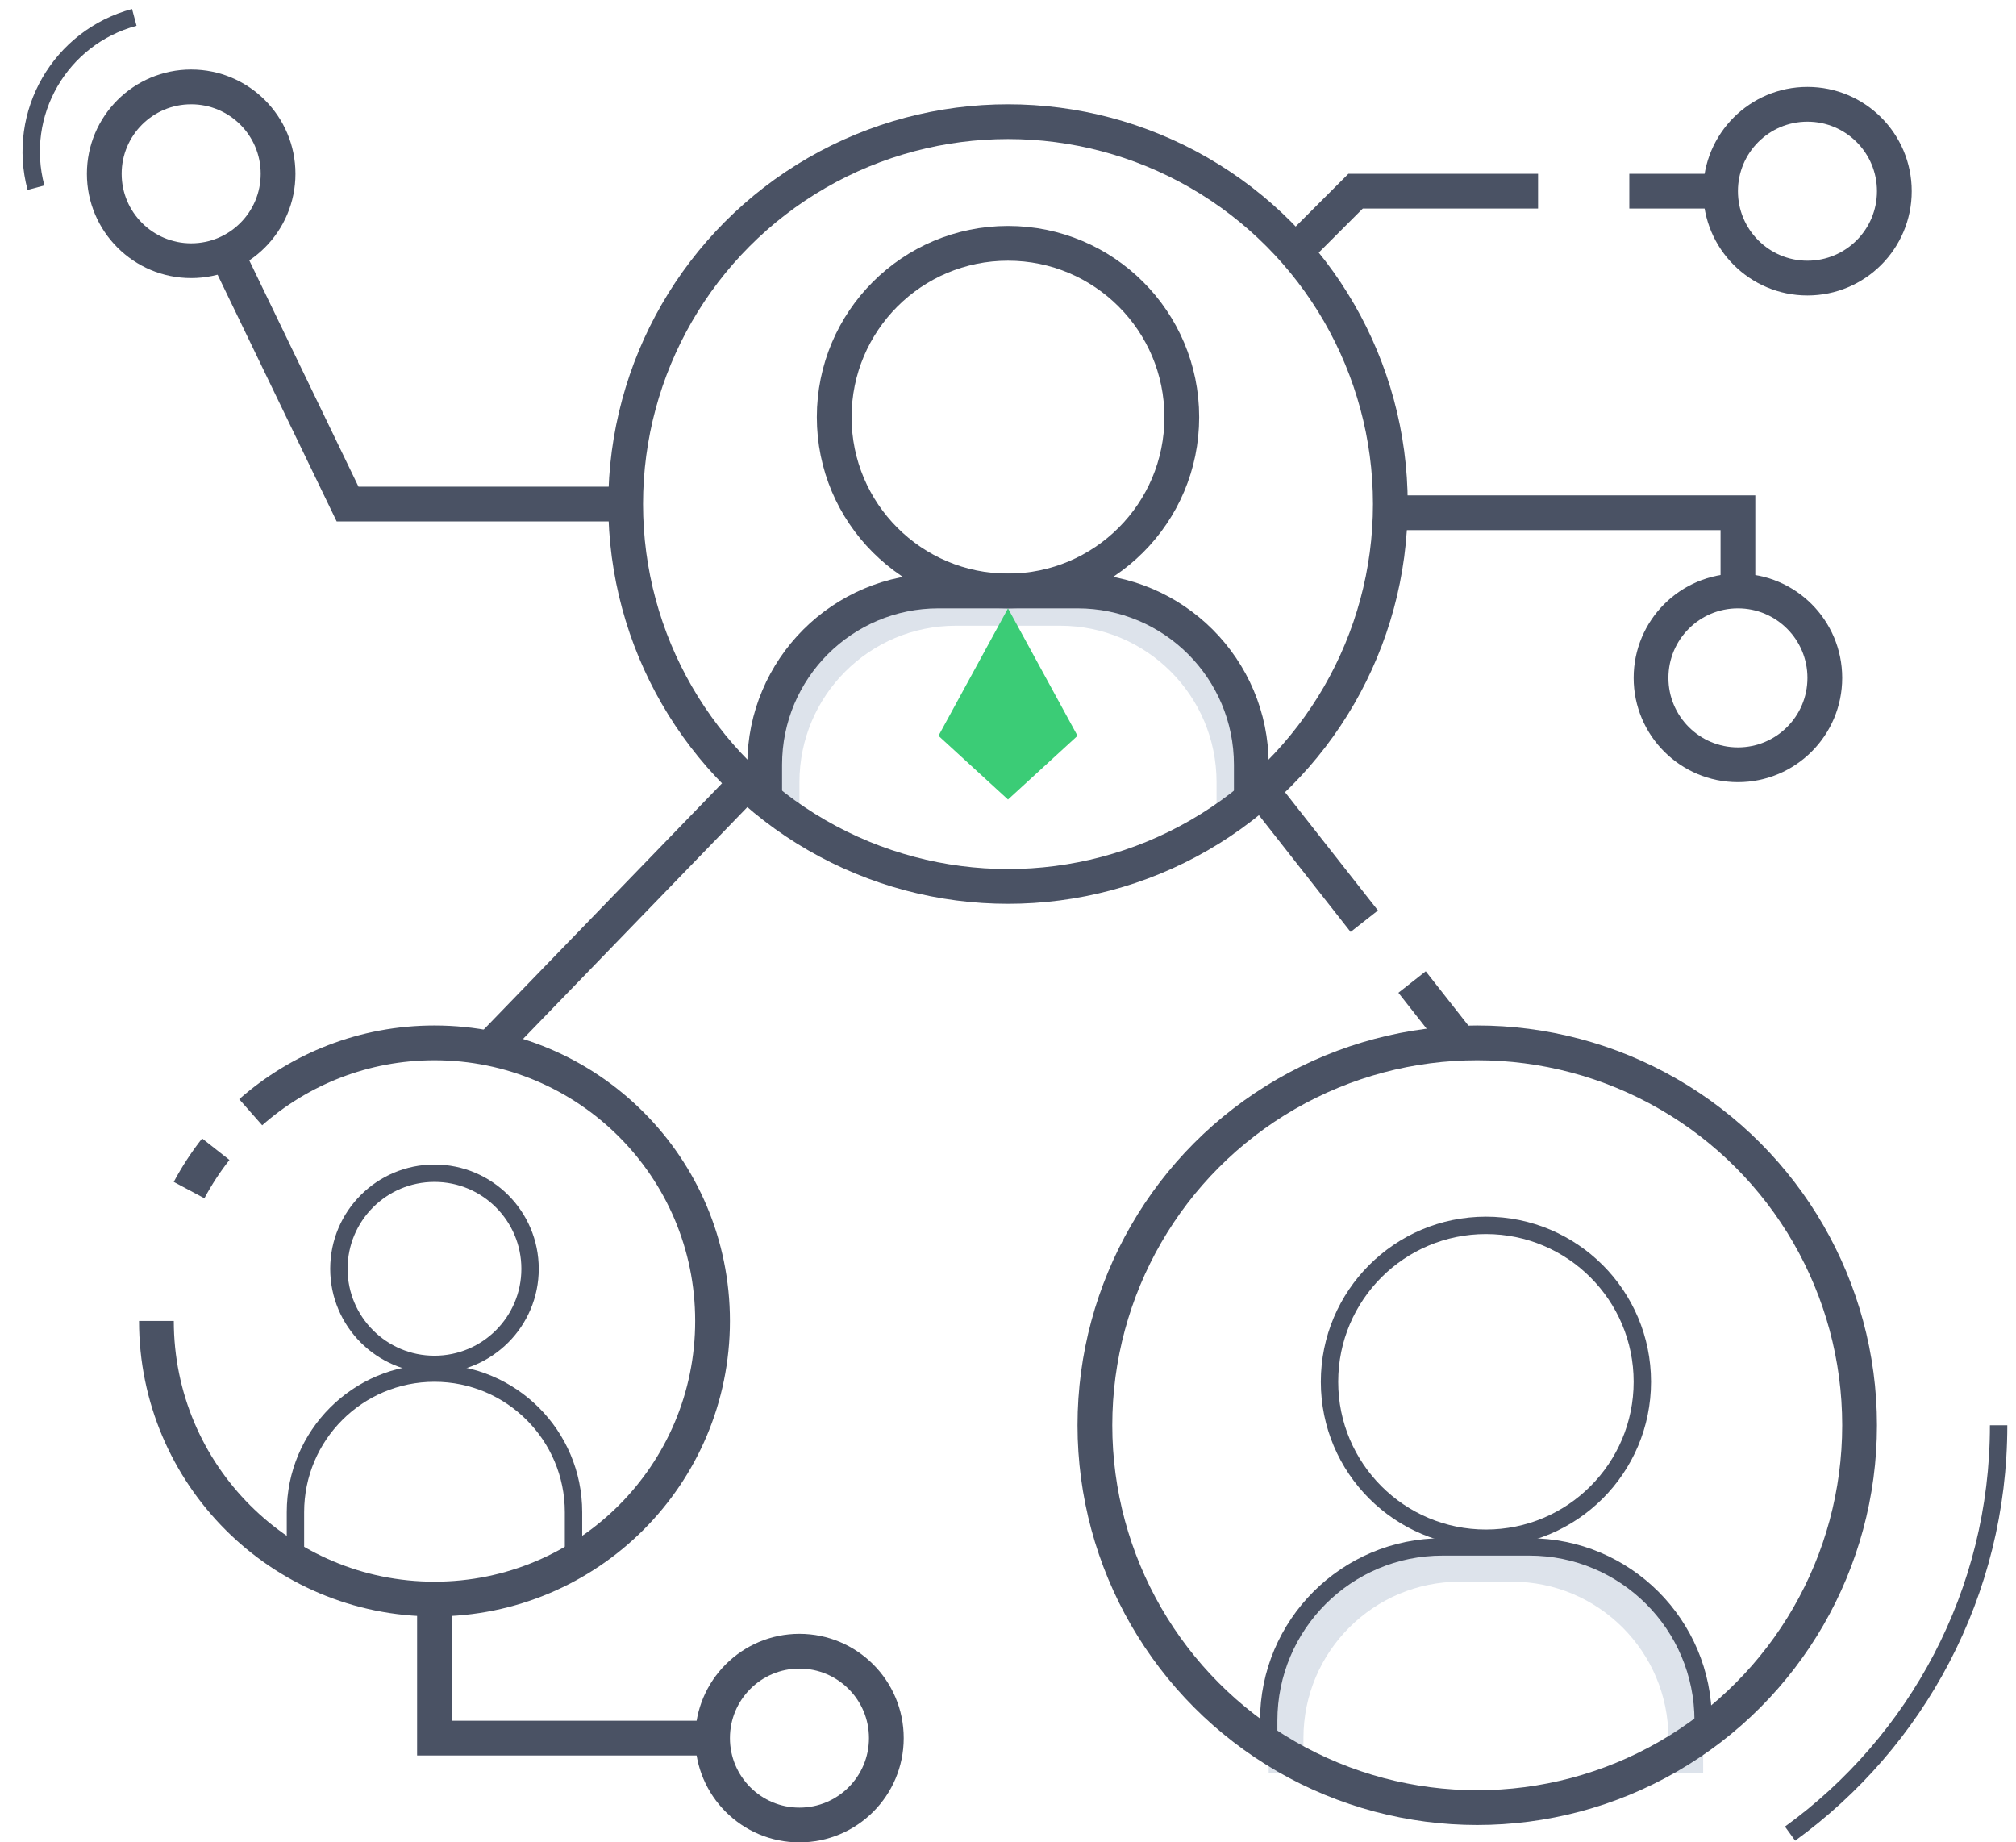
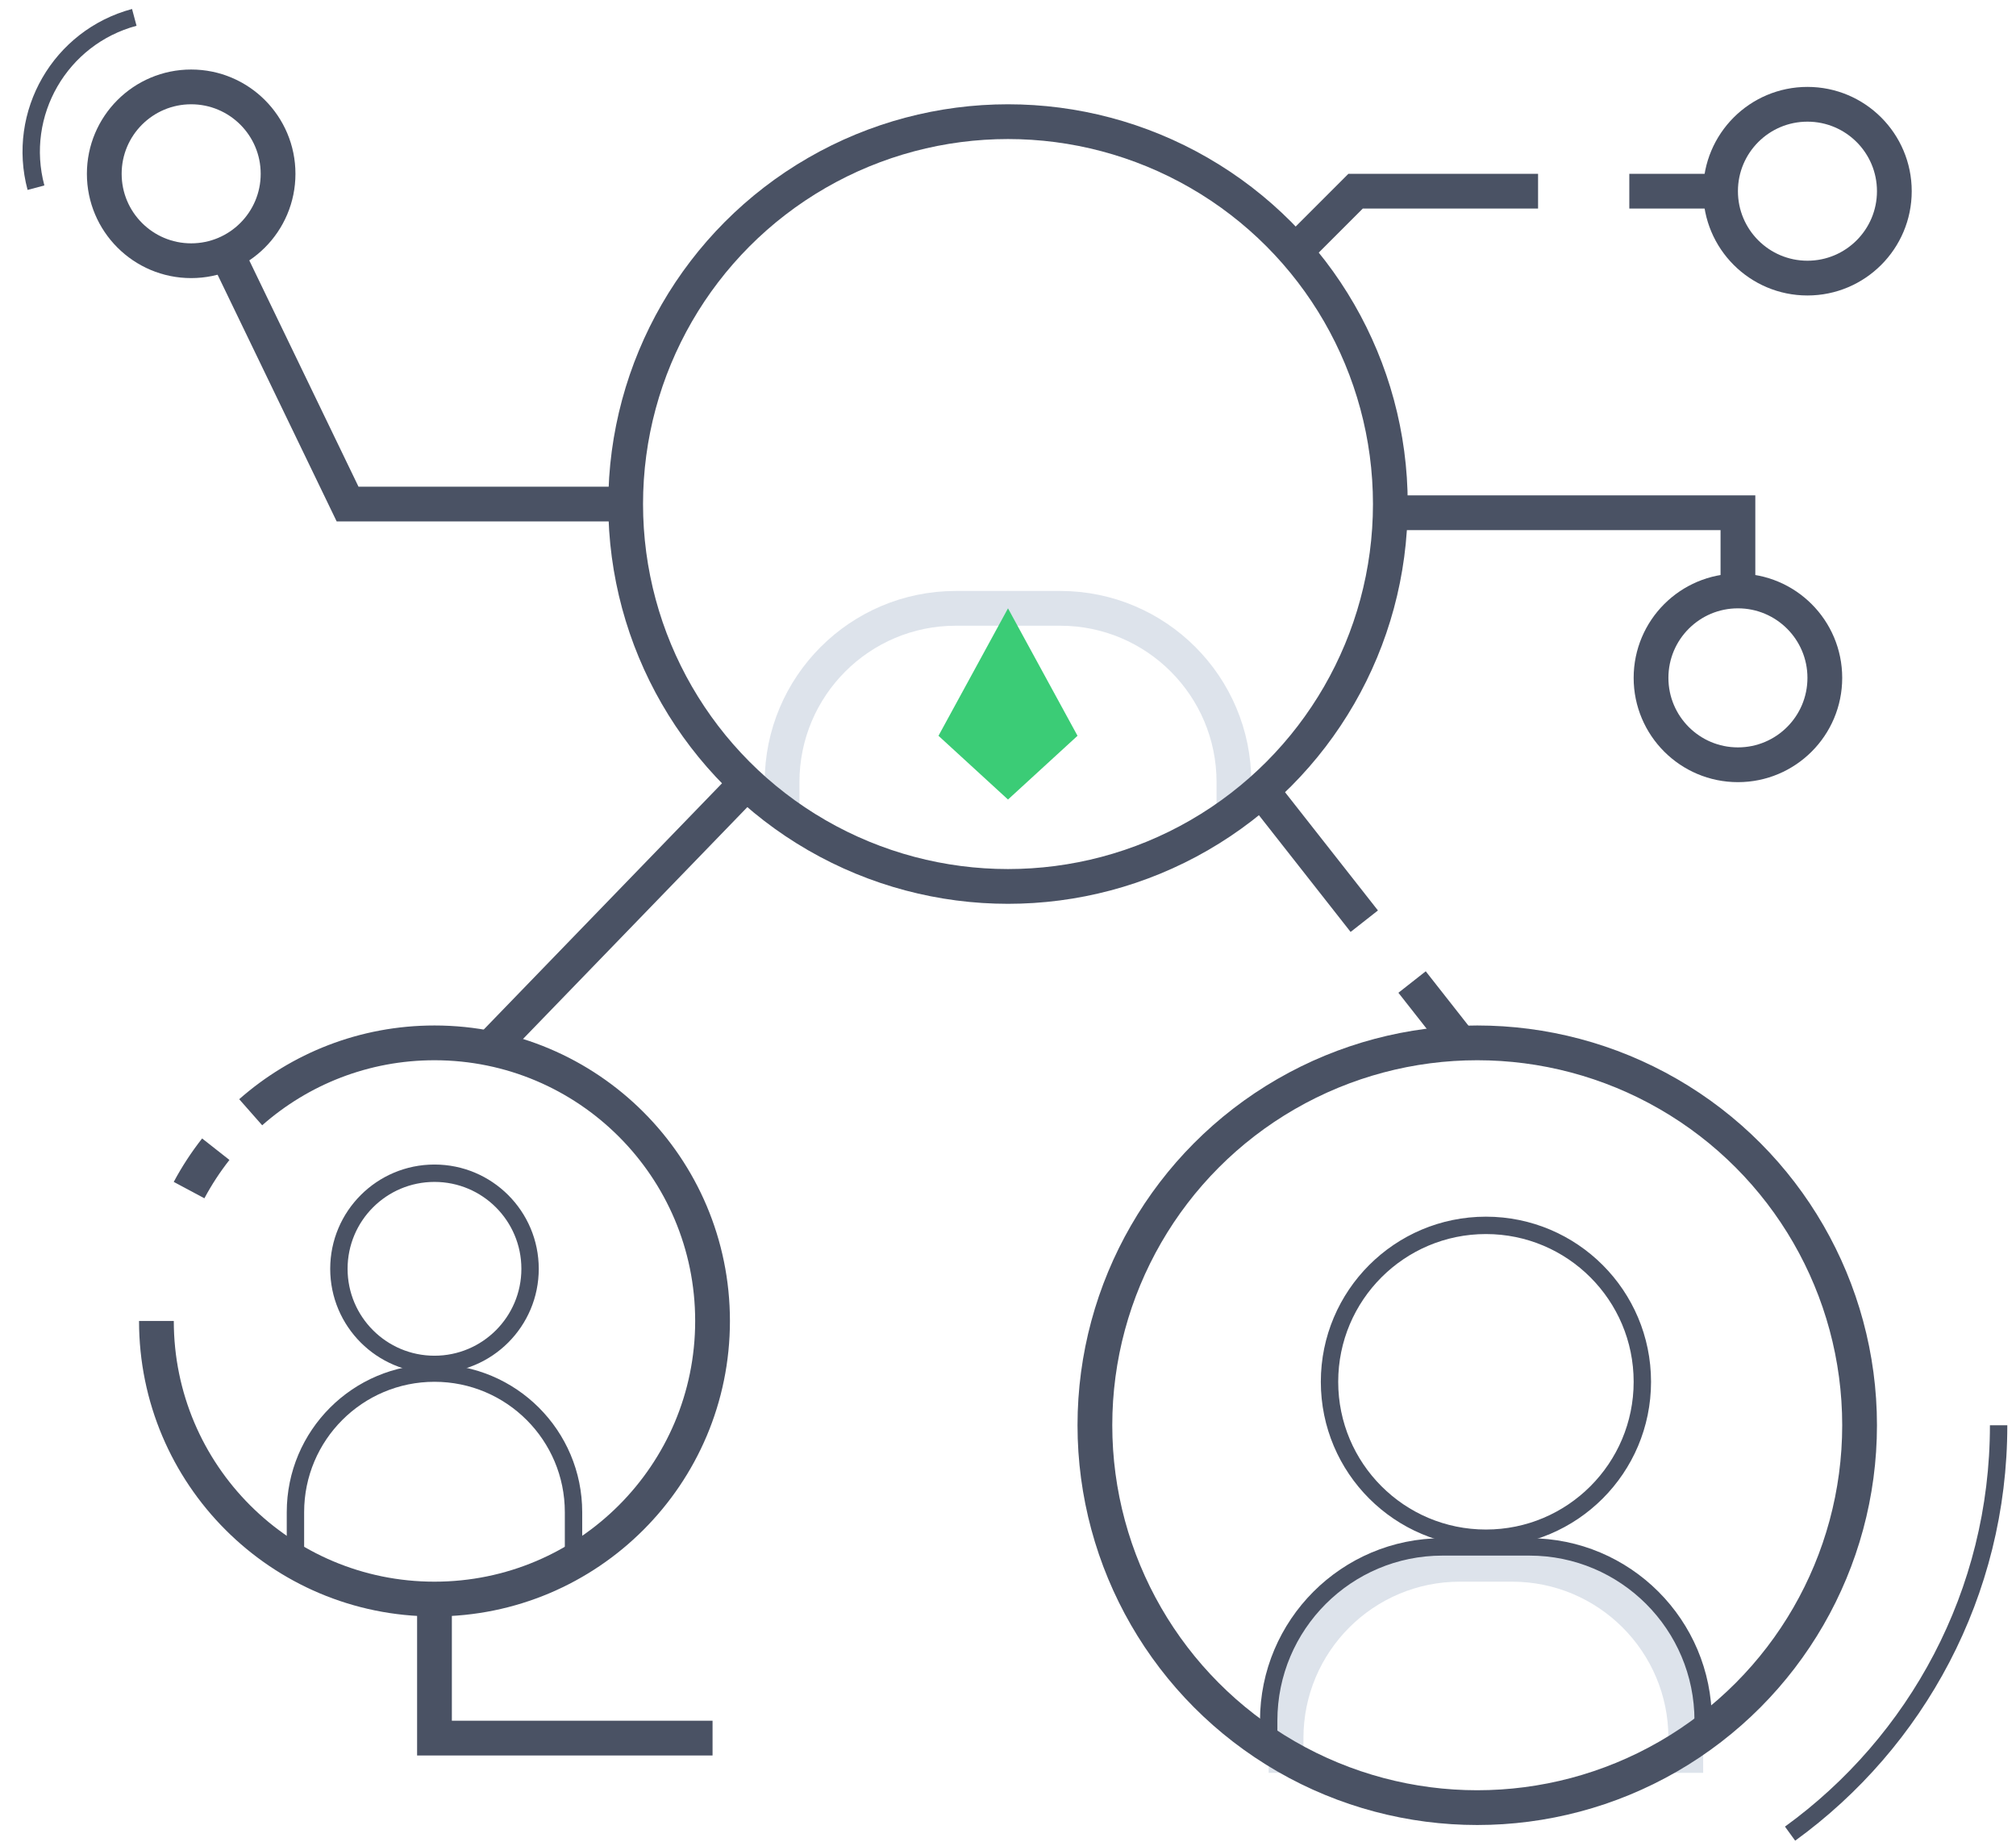
<svg xmlns="http://www.w3.org/2000/svg" width="116" height="106" viewBox="0 0 116 106" fill="none">
  <path d="M71 47V45C71 39.477 66.523 35 61 35H55C49.477 35 45 39.477 45 45V47" stroke="#DDE3EB" stroke-width="2" />
  <path d="M97 102V100C97 94.477 92.523 90 87 90H84C78.477 90 74 94.477 74 100V102" stroke="#DDE3EB" stroke-width="2" />
  <circle cx="58" cy="29" r="22" stroke="#4A5264" stroke-width="2" />
  <path d="M9 76C9 84.837 16.163 92 25 92C33.837 92 41 84.837 41 76C41 67.163 33.837 60 25 60C20.946 60 17.245 61.507 14.425 63.992M12.416 66.118C11.838 66.853 11.323 67.64 10.879 68.471" stroke="#4A5264" stroke-width="2" />
  <circle cx="85" cy="82" r="22" stroke="#4A5264" stroke-width="2" />
  <path d="M115 82C115 91.666 110.271 100.228 103 105.497" stroke="#4A5264" />
  <circle cx="100" cy="39" r="5" stroke="#4A5264" stroke-width="2" />
  <circle cx="104" cy="11" r="5" stroke="#4A5264" stroke-width="2" />
  <circle cx="11" cy="10" r="5" stroke="#4A5264" stroke-width="2" />
  <path d="M7.727 1C3.459 2.144 0.927 6.53 2.07 10.798" stroke="#4A5264" />
-   <circle cx="46" cy="100" r="5" stroke="#4A5264" stroke-width="2" />
-   <circle cx="58" cy="24" r="10" stroke="#4A5264" stroke-width="2" />
  <circle cx="85.5" cy="79.5" r="9" stroke="#4A5264" />
  <circle cx="25" cy="73" r="5.5" stroke="#4A5264" />
-   <path d="M72 46V44C72 38.477 67.523 34 62 34H54C48.477 34 44 38.477 44 44V46" stroke="#4A5264" stroke-width="2" />
  <path d="M98 100V99C98 93.477 93.523 89 88 89H83C77.477 89 73 93.477 73 99V100" stroke="#4A5264" />
  <path d="M33 90V87C33 82.582 29.418 79 25 79V79C20.582 79 17 82.582 17 87V90" stroke="#4A5264" />
  <path d="M54 42.333L58 35L62 42.333L58 46L54 42.333Z" fill="#3BCC76" />
  <path d="M74.5 14.5L78 11H88.5M99 11H93.75" stroke="#4A5264" stroke-width="2" />
  <path d="M80.5 29.5H100V33.5" stroke="#4A5264" stroke-width="2" />
  <path d="M73 46L78.5 53M84 60L81.25 56.5" stroke="#4A5264" stroke-width="2" />
  <path d="M43 45L28 60.5" stroke="#4A5264" stroke-width="2" />
  <path d="M36 29H20L13 14.5" stroke="#4A5264" stroke-width="2" />
  <path d="M25 92.5V100H41" stroke="#4A5264" stroke-width="2" />
</svg>